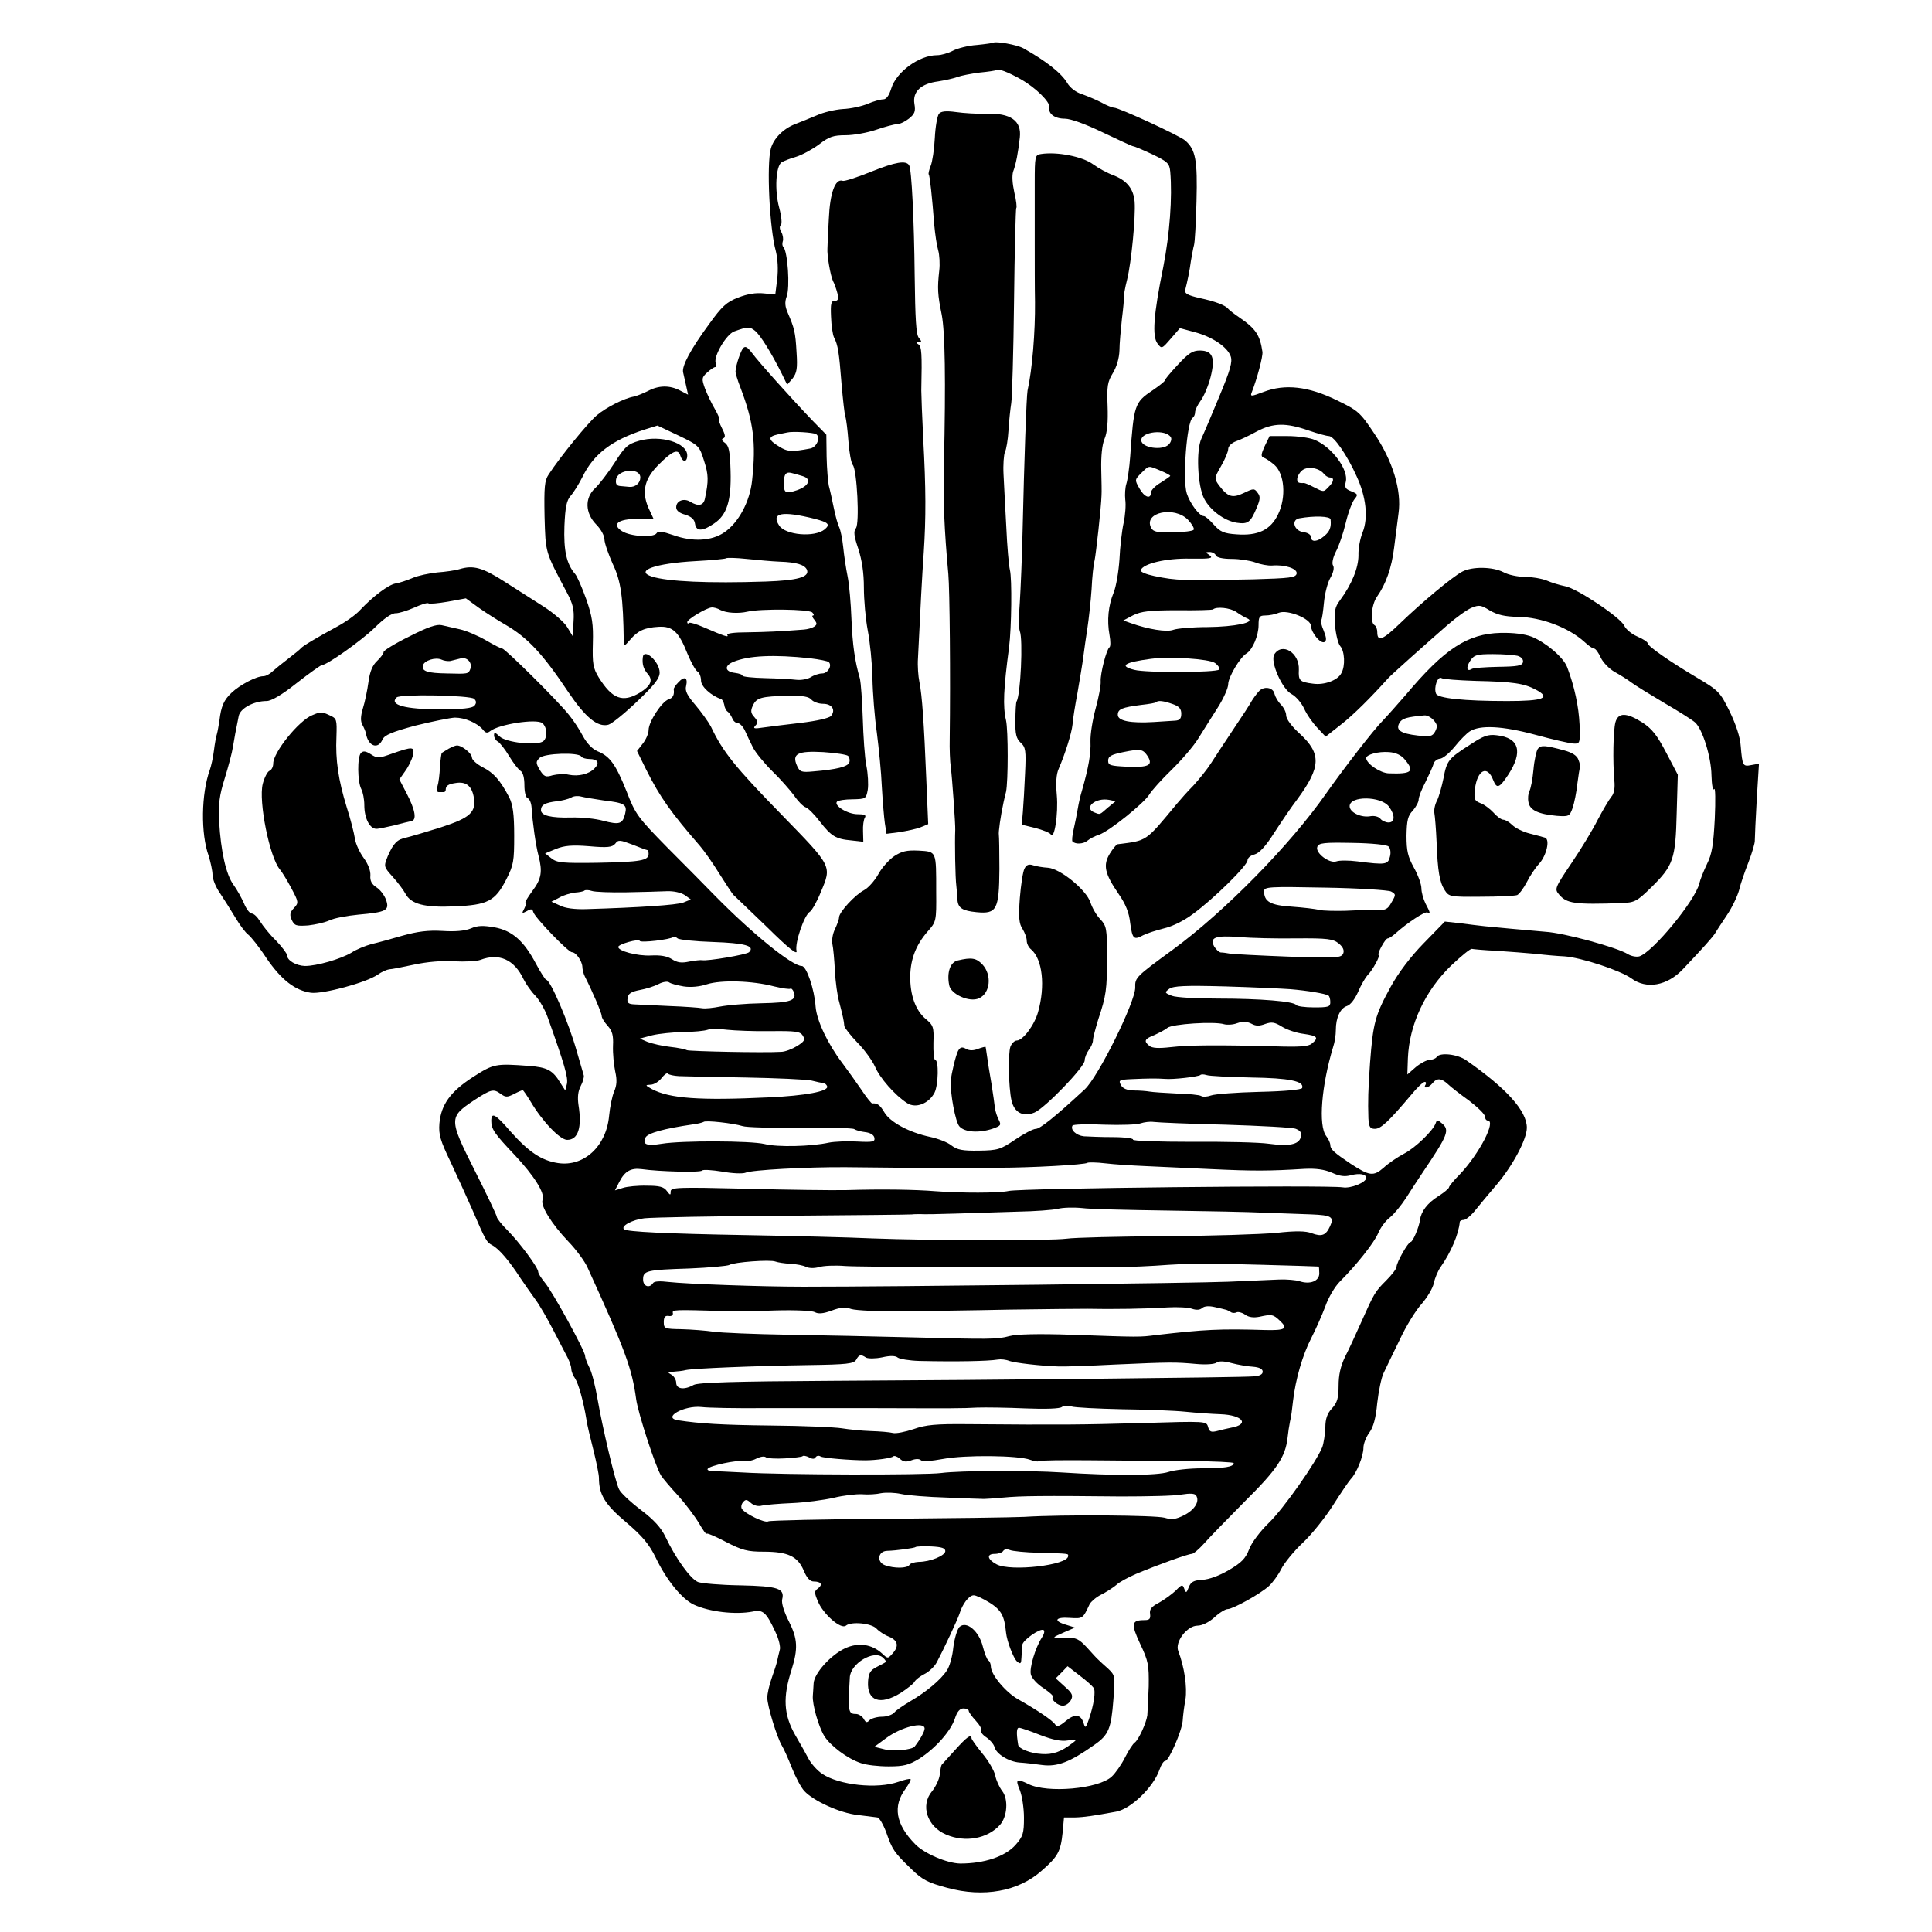
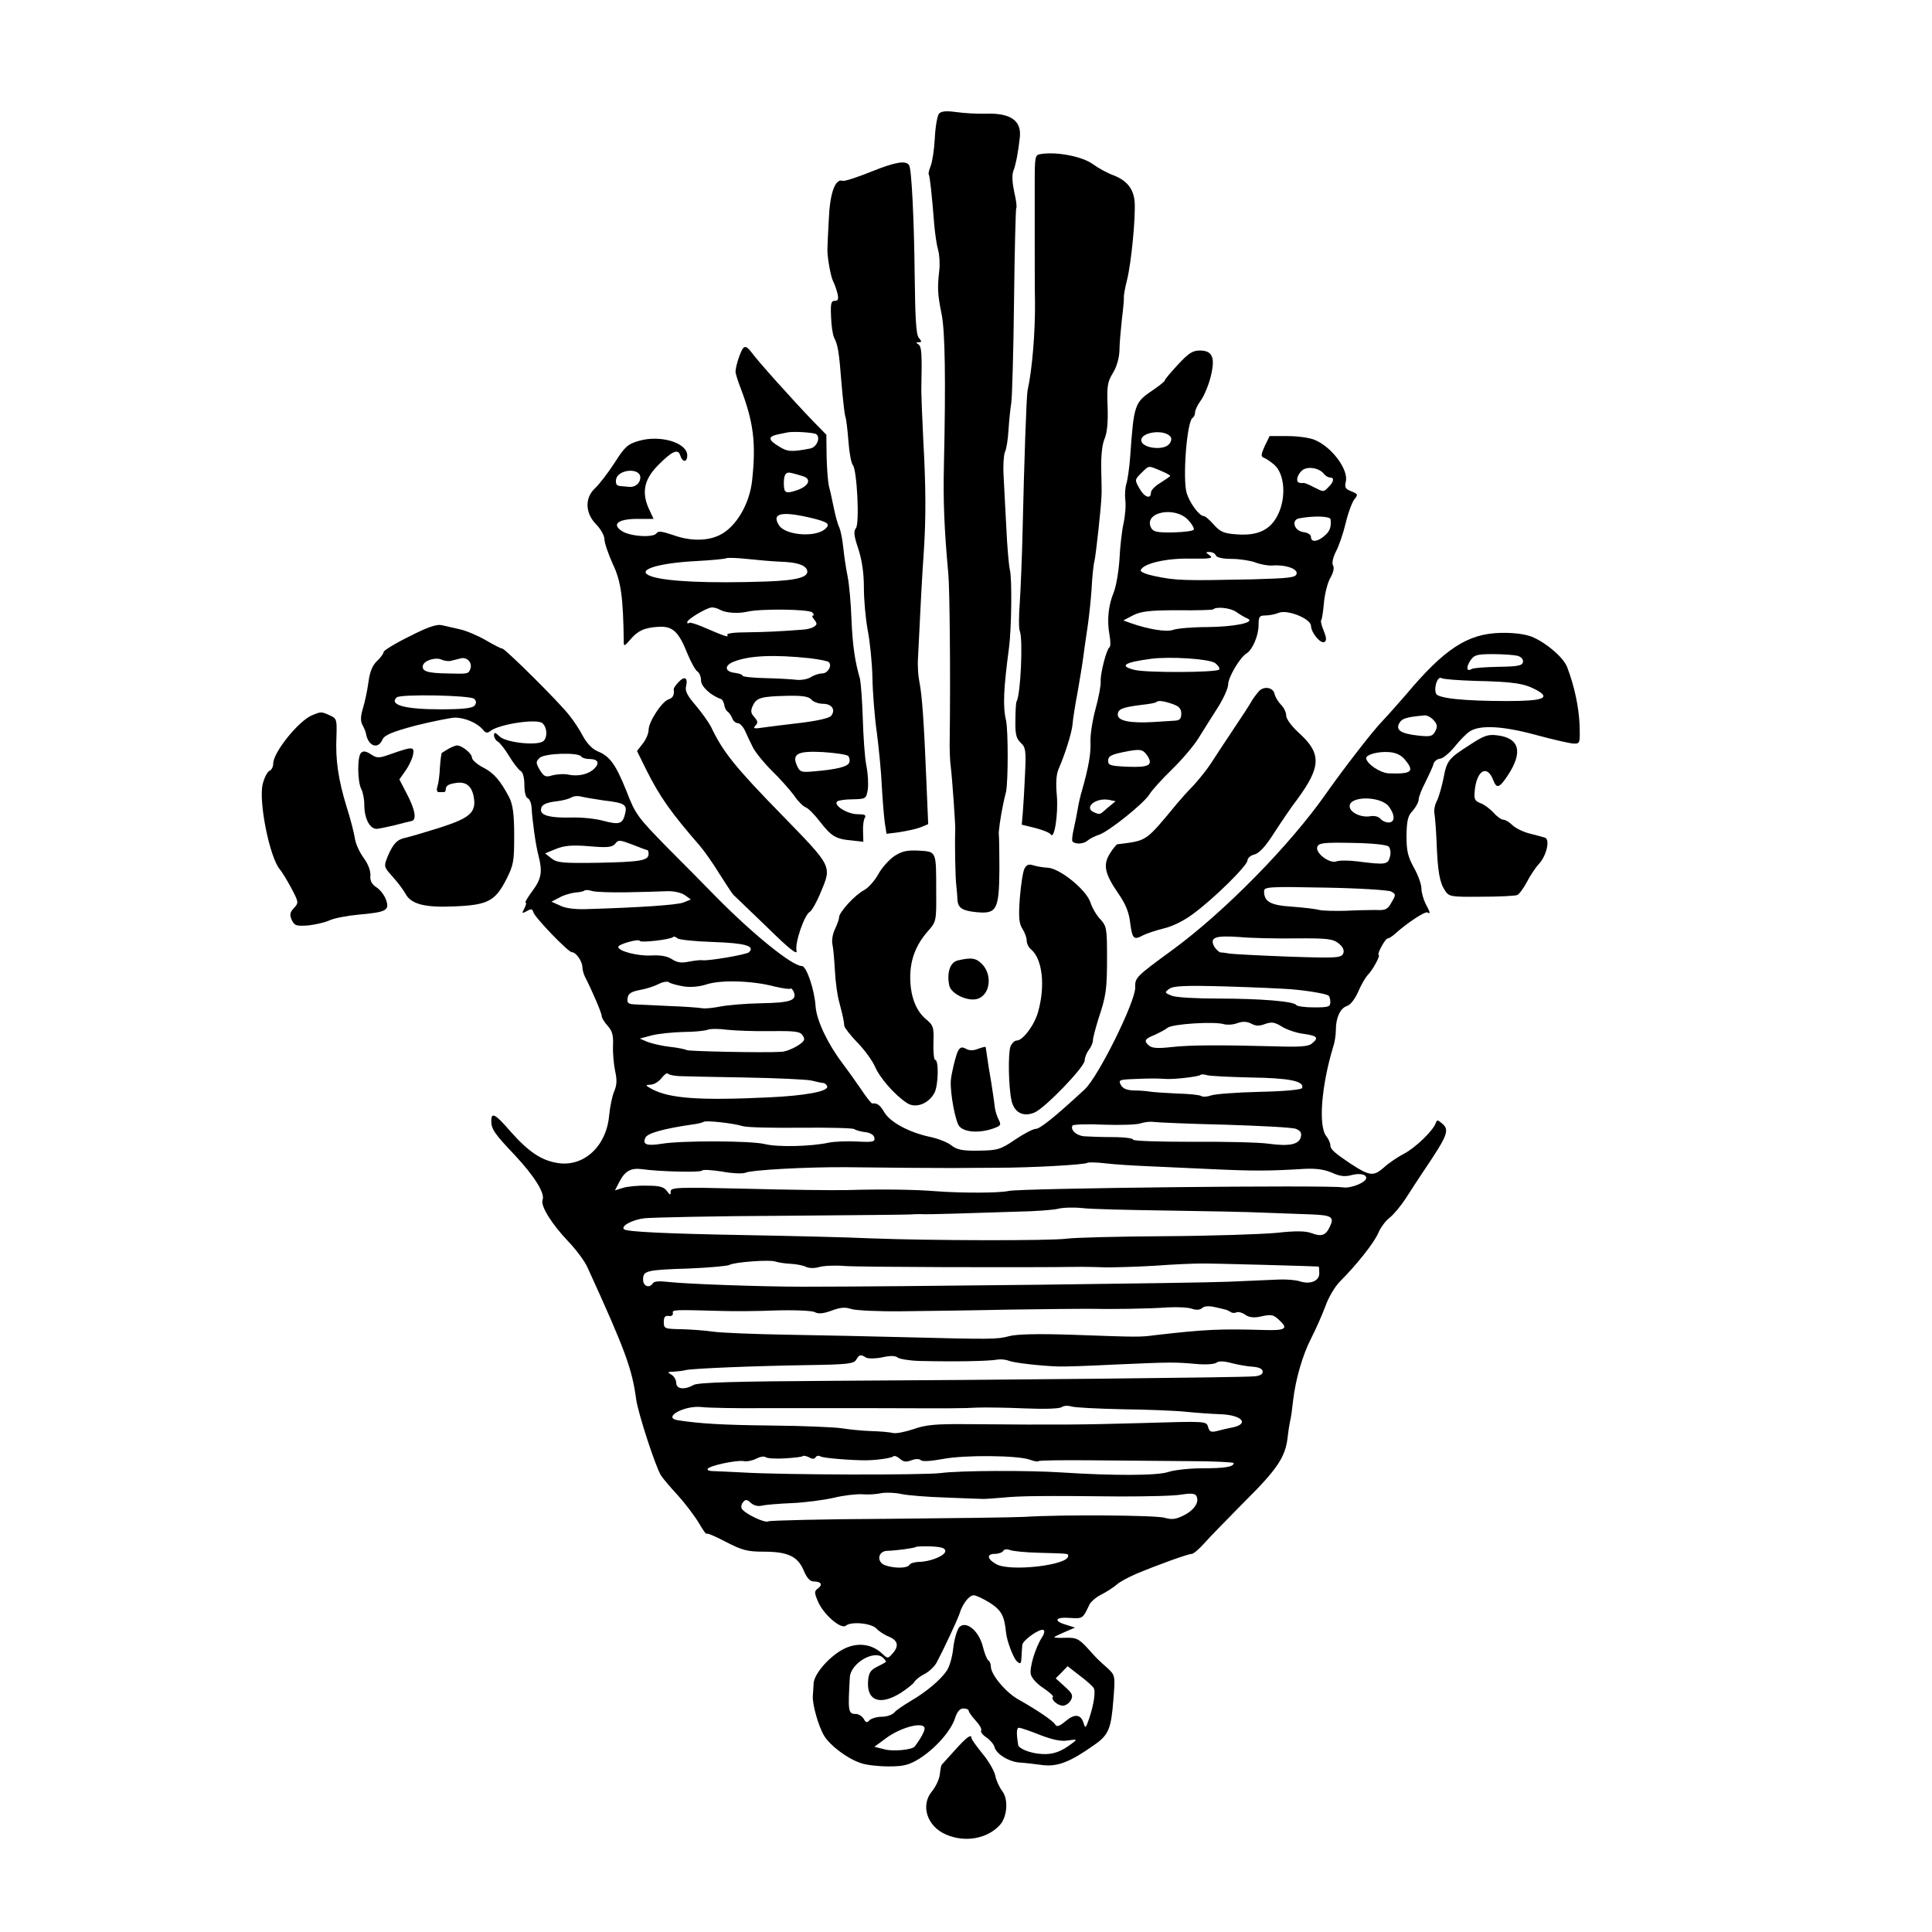
<svg xmlns="http://www.w3.org/2000/svg" version="1.0" width="700pt" height="700pt" viewBox="0 0 700 700" preserveAspectRatio="xMidYMid meet">
  <g transform="translate(0,700) scale(0.1,-0.1)" fill="#000000" stroke="none">
-     <path d="M3598 6845 c-2 -1 -28 -5 -59 -8 -31 -2 -70 -12 -87 -21 -17 -9 -43 -16 -57 -16 -65 0 -148 -61 -166 -121 -8 -26 -18 -39 -29 -39 -10 0 -35 -7 -56 -16 -21 -9 -62 -18 -90 -19 -29 -2 -71 -12 -95 -23 -24 -10 -60 -25 -79 -32 -43 -17 -77 -52 -87 -88 -16 -57 -5 -290 18 -372 7 -29 9 -66 5 -101 l-7 -56 -42 4 c-28 3 -59 -2 -92 -15 -42 -16 -59 -31 -107 -98 -66 -90 -98 -150 -93 -173 2 -9 7 -31 11 -49 l7 -32 -29 15 c-38 20 -78 19 -117 -2 -18 -9 -41 -18 -51 -20 -34 -6 -100 -39 -134 -68 -31 -26 -134 -152 -174 -214 -15 -22 -17 -45 -15 -152 4 -134 1 -125 81 -276 22 -41 27 -62 24 -105 l-3 -53 -20 33 c-11 18 -49 51 -85 74 -36 23 -99 63 -141 90 -81 52 -114 61 -164 46 -16 -5 -53 -10 -81 -12 -28 -3 -68 -11 -89 -20 -21 -9 -48 -18 -62 -20 -26 -5 -81 -46 -128 -96 -16 -18 -55 -45 -85 -61 -72 -39 -124 -70 -130 -78 -3 -4 -23 -20 -45 -37 -21 -16 -47 -37 -57 -46 -10 -10 -25 -18 -34 -18 -25 0 -84 -31 -114 -59 -29 -27 -39 -50 -45 -102 -3 -17 -6 -38 -9 -48 -3 -9 -8 -36 -11 -61 -3 -25 -10 -56 -15 -70 -31 -86 -33 -231 -4 -311 7 -23 14 -54 14 -69 0 -15 12 -45 27 -66 14 -21 39 -61 56 -89 16 -27 37 -55 47 -62 9 -7 39 -44 65 -84 54 -79 104 -118 162 -126 44 -5 201 37 242 66 14 10 33 18 41 19 8 0 49 8 90 17 47 10 101 15 145 12 39 -2 81 0 95 5 68 26 123 2 157 -70 9 -18 28 -45 43 -60 14 -15 34 -49 44 -77 61 -171 75 -219 70 -242 l-6 -24 -18 28 c-27 45 -47 56 -113 61 -122 9 -128 8 -203 -40 -82 -53 -116 -100 -122 -169 -3 -40 3 -61 41 -140 24 -52 59 -128 77 -169 50 -116 53 -121 74 -132 24 -13 61 -56 101 -118 17 -25 42 -61 56 -80 14 -19 43 -69 64 -110 21 -41 45 -86 52 -100 7 -14 13 -32 13 -40 0 -9 6 -24 14 -35 12 -19 30 -82 41 -150 2 -16 14 -66 25 -109 11 -44 20 -89 20 -100 0 -61 21 -96 98 -161 60 -51 84 -80 108 -129 38 -80 95 -150 138 -170 56 -26 150 -37 213 -25 37 8 49 -2 82 -73 13 -27 20 -56 16 -67 -3 -11 -7 -28 -9 -38 -2 -10 -11 -38 -20 -63 -9 -25 -16 -57 -16 -71 0 -30 35 -144 53 -174 7 -11 23 -47 36 -80 13 -33 33 -71 45 -84 33 -36 129 -80 193 -87 32 -4 64 -8 72 -9 7 -1 21 -25 32 -54 22 -63 28 -72 90 -132 41 -40 60 -50 131 -69 132 -36 258 -13 342 62 59 51 69 70 76 138 l5 55 40 0 c35 1 67 6 149 21 54 10 135 89 157 152 6 18 15 32 21 32 13 0 60 108 63 145 1 17 5 51 10 77 7 45 -4 119 -26 176 -13 33 32 92 70 92 16 0 41 12 61 30 18 17 40 30 48 30 19 0 120 56 150 84 13 12 33 39 44 61 11 22 46 65 78 95 32 30 81 91 109 135 28 44 57 87 65 96 21 21 46 83 46 114 0 14 10 39 21 54 15 20 24 53 29 108 5 43 15 92 23 108 8 17 34 71 58 120 23 50 59 108 80 131 20 23 40 56 44 75 4 19 15 45 25 59 37 53 65 118 69 163 1 4 7 7 14 7 8 0 27 16 43 36 16 20 50 61 75 90 59 69 111 166 111 208 0 61 -74 143 -219 244 -32 23 -97 30 -108 12 -3 -5 -15 -10 -25 -10 -10 0 -33 -12 -50 -26 l-31 -27 2 59 c5 121 62 244 156 335 37 35 71 63 76 61 4 -1 45 -5 90 -7 45 -3 109 -8 142 -11 33 -4 79 -8 103 -9 60 -4 203 -51 243 -80 54 -40 129 -27 186 33 73 77 109 117 118 132 5 9 25 39 43 66 18 27 37 67 43 89 5 22 21 68 34 101 13 34 24 70 23 80 0 11 3 77 7 148 l8 129 -28 -5 c-30 -6 -32 -3 -38 68 -2 33 -17 78 -40 126 -35 71 -40 76 -119 123 -98 58 -178 114 -178 124 0 5 -17 16 -38 25 -21 9 -42 27 -47 39 -14 30 -171 135 -214 143 -20 4 -50 13 -68 21 -18 7 -53 13 -78 13 -25 0 -60 7 -78 17 -39 20 -113 21 -149 2 -36 -19 -145 -110 -225 -187 -63 -61 -83 -69 -83 -32 0 10 -4 22 -10 25 -17 10 -11 75 9 103 33 47 53 105 62 177 5 39 12 95 16 125 12 83 -21 191 -89 291 -50 75 -58 82 -135 119 -102 50 -187 60 -265 30 -45 -17 -49 -17 -43 -2 20 51 41 131 39 147 -9 61 -24 84 -84 125 -19 13 -37 27 -40 31 -10 13 -47 27 -103 39 -44 10 -56 17 -53 29 8 31 16 69 21 107 4 21 8 46 11 56 3 9 7 80 9 158 4 150 -3 188 -41 221 -21 18 -240 119 -258 119 -6 0 -27 8 -46 19 -19 10 -51 23 -70 30 -21 6 -43 23 -53 40 -21 36 -77 80 -159 126 -23 13 -102 27 -110 20z m102 -133 c53 -30 105 -82 102 -100 -5 -24 19 -42 56 -42 21 0 74 -19 138 -50 57 -27 106 -50 110 -50 4 0 35 -13 69 -29 56 -27 62 -33 65 -63 8 -93 -2 -226 -25 -344 -36 -176 -41 -253 -21 -279 15 -20 16 -19 48 18 l33 38 52 -14 c65 -17 120 -54 132 -88 7 -20 -1 -49 -41 -145 -27 -65 -56 -134 -65 -153 -20 -43 -14 -172 10 -218 22 -42 73 -80 118 -87 41 -6 50 1 73 56 12 29 13 39 3 52 -12 17 -15 17 -50 0 -42 -20 -58 -15 -90 27 -18 25 -18 26 7 70 14 24 26 52 26 62 0 10 12 22 28 28 15 5 49 21 76 36 59 31 105 32 188 3 32 -11 65 -20 73 -20 18 0 66 -69 100 -145 35 -75 43 -151 22 -204 -9 -22 -16 -59 -15 -83 0 -45 -24 -105 -67 -163 -19 -25 -21 -40 -18 -90 3 -33 11 -67 19 -76 16 -18 19 -72 4 -98 -13 -26 -62 -44 -103 -38 -48 6 -53 11 -51 50 3 62 -61 101 -89 56 -16 -25 28 -126 63 -144 15 -8 35 -31 45 -52 9 -21 31 -52 48 -70 l30 -32 56 44 c45 35 108 98 170 167 7 9 136 124 215 193 32 28 71 56 88 63 27 11 34 10 66 -10 28 -16 54 -22 102 -23 84 -1 184 -39 241 -91 14 -13 29 -24 35 -24 5 0 16 -15 24 -33 8 -17 31 -41 51 -52 20 -11 47 -28 60 -38 13 -10 67 -43 119 -74 52 -30 102 -62 111 -70 27 -23 59 -125 60 -192 1 -36 5 -57 10 -50 4 7 5 -41 2 -107 -5 -95 -10 -128 -28 -164 -12 -25 -25 -57 -28 -71 -15 -62 -168 -248 -217 -264 -10 -3 -29 0 -42 8 -38 24 -231 77 -299 81 -35 3 -91 8 -124 11 -33 3 -76 7 -95 9 -19 2 -60 7 -90 11 l-55 6 -76 -78 c-48 -49 -92 -107 -120 -158 -57 -104 -64 -131 -75 -275 -7 -99 -8 -139 -6 -202 2 -32 6 -38 24 -38 21 0 50 27 130 122 22 27 44 48 50 48 5 0 6 -4 3 -10 -10 -16 11 -12 25 5 16 20 32 19 56 -3 10 -10 45 -37 77 -60 31 -24 57 -49 57 -57 0 -8 5 -15 10 -15 32 0 -30 -120 -100 -194 -22 -22 -40 -44 -40 -48 0 -4 -18 -19 -40 -33 -38 -24 -61 -54 -65 -85 -3 -25 -26 -80 -34 -80 -9 0 -51 -74 -51 -90 0 -7 -17 -29 -38 -50 -40 -40 -43 -45 -92 -155 -17 -38 -42 -93 -56 -120 -17 -35 -24 -67 -24 -106 0 -45 -5 -61 -24 -82 -17 -18 -24 -38 -24 -69 -1 -25 -6 -57 -11 -71 -21 -53 -140 -223 -194 -275 -31 -30 -62 -71 -71 -95 -13 -34 -28 -49 -74 -76 -34 -20 -72 -34 -96 -35 -31 -2 -41 -7 -49 -27 -8 -21 -10 -22 -16 -6 -6 17 -9 17 -31 -6 -14 -13 -41 -33 -61 -44 -27 -14 -35 -24 -32 -41 2 -17 -2 -22 -20 -22 -48 0 -50 -13 -16 -86 30 -63 32 -77 31 -154 -2 -47 -4 -94 -5 -105 -4 -29 -33 -91 -46 -99 -6 -4 -22 -28 -35 -54 -13 -26 -35 -57 -48 -69 -48 -45 -234 -61 -302 -27 -43 21 -48 18 -31 -22 8 -20 15 -65 15 -100 0 -56 -3 -67 -30 -98 -38 -43 -114 -68 -201 -68 -48 1 -130 36 -163 70 -71 72 -82 138 -35 201 12 17 21 33 18 35 -2 2 -22 -2 -44 -10 -77 -27 -215 -12 -276 29 -18 12 -39 36 -48 52 -9 17 -31 57 -50 89 -42 74 -45 137 -13 236 24 77 22 112 -9 174 -19 37 -28 68 -25 81 10 40 -15 48 -152 51 -70 1 -139 7 -153 12 -27 11 -80 84 -118 164 -16 33 -41 61 -90 98 -38 29 -73 62 -78 74 -15 31 -61 228 -78 327 -8 47 -21 99 -30 115 -8 16 -15 34 -15 41 0 18 -118 233 -146 266 -13 16 -24 33 -24 39 0 15 -68 107 -112 151 -21 21 -38 43 -38 48 0 5 -36 81 -80 168 -94 187 -94 193 -3 254 63 41 71 43 98 23 17 -12 23 -12 47 0 15 8 29 14 32 14 2 0 15 -19 29 -42 42 -71 106 -138 132 -138 40 0 54 45 41 126 -4 28 -2 50 8 69 8 15 13 33 11 39 -2 6 -13 45 -25 86 -29 104 -96 260 -111 260 -3 0 -20 26 -37 58 -44 83 -86 120 -150 132 -41 7 -61 7 -86 -4 -22 -9 -57 -12 -103 -9 -52 3 -90 -2 -144 -17 -41 -12 -92 -26 -114 -31 -22 -6 -54 -19 -72 -31 -39 -23 -125 -48 -168 -48 -32 1 -65 20 -65 39 0 6 -18 30 -40 53 -23 22 -48 54 -58 70 -9 15 -22 28 -30 28 -7 0 -20 17 -28 37 -9 20 -26 51 -38 67 -27 37 -46 122 -52 230 -3 64 1 94 20 155 13 42 27 94 30 115 6 37 9 52 21 112 6 28 55 54 101 54 17 0 55 22 109 65 46 36 87 65 91 65 18 0 141 87 191 135 34 34 63 54 77 53 11 0 41 9 66 20 24 11 48 19 52 16 4 -3 36 0 71 6 l65 12 48 -35 c27 -19 70 -46 96 -61 79 -46 134 -104 228 -245 61 -90 105 -127 144 -117 12 3 59 41 104 84 63 60 82 84 82 105 0 40 -58 91 -61 55 -3 -25 3 -43 18 -60 20 -23 11 -43 -29 -68 -62 -37 -100 -23 -149 56 -20 33 -23 49 -21 123 2 69 -2 97 -24 160 -15 42 -33 83 -40 91 -32 37 -42 86 -39 174 3 70 8 93 23 110 10 11 30 43 43 69 40 82 106 132 223 170 l48 15 76 -36 c75 -36 76 -38 93 -92 16 -50 17 -71 3 -137 -5 -25 -24 -29 -53 -11 -23 14 -51 4 -51 -20 0 -12 11 -21 33 -27 22 -7 33 -17 35 -32 4 -29 27 -29 69 0 47 31 63 83 60 190 -2 72 -6 91 -20 102 -12 8 -14 14 -6 17 8 3 7 13 -5 36 -9 18 -14 32 -10 32 3 0 -4 17 -16 38 -12 20 -28 54 -36 75 -12 34 -12 39 8 57 12 11 25 20 30 20 4 0 5 7 1 15 -8 24 38 103 67 114 50 18 56 18 76 2 19 -16 57 -76 97 -156 l19 -39 20 23 c15 20 18 36 14 95 -4 73 -8 87 -32 143 -10 23 -11 38 -4 58 13 33 4 164 -12 181 -4 3 -4 12 -2 19 3 7 1 23 -5 34 -7 11 -7 22 -2 25 5 4 3 31 -6 64 -17 63 -12 150 9 164 7 4 31 14 53 20 22 7 59 27 83 45 36 28 52 33 96 33 29 0 79 9 111 20 32 11 66 20 75 20 10 0 29 9 43 20 21 17 25 26 20 54 -7 44 24 73 86 81 25 4 57 11 70 16 13 5 49 12 80 16 31 3 58 7 60 9 7 7 43 -7 91 -34z" />
    <path d="M3402 6588 c-6 -8 -13 -47 -15 -88 -2 -41 -9 -87 -15 -101 -6 -15 -9 -29 -7 -31 4 -4 12 -80 20 -183 3 -33 9 -74 14 -91 5 -17 7 -51 4 -75 -7 -63 -6 -86 9 -159 12 -63 15 -233 8 -545 -3 -130 1 -231 16 -395 5 -56 8 -370 5 -595 -1 -38 1 -86 4 -105 5 -40 17 -209 16 -227 -2 -43 0 -174 4 -203 2 -19 4 -42 4 -50 2 -30 18 -40 69 -45 73 -7 82 8 83 156 0 63 -1 119 -2 124 -2 9 6 67 17 118 2 9 6 27 9 38 8 38 8 223 0 259 -12 51 -9 114 11 265 9 70 11 249 3 280 -4 17 -10 86 -13 155 -4 69 -8 154 -10 190 -2 36 1 73 5 82 5 9 11 45 13 80 2 35 7 79 10 98 3 19 8 185 10 368 2 183 6 335 8 338 3 2 0 28 -7 57 -7 32 -9 61 -4 76 10 26 18 69 24 123 7 61 -34 89 -122 86 -32 -1 -81 2 -109 6 -37 5 -54 3 -62 -6z" />
    <path d="M3772 6442 c-22 -3 -23 -7 -23 -105 0 -56 0 -156 0 -222 0 -66 0 -160 1 -210 1 -107 -10 -245 -27 -320 -4 -22 -12 -247 -18 -510 -2 -93 -7 -209 -10 -257 -4 -48 -4 -95 0 -105 12 -29 3 -232 -12 -255 -2 -4 -4 -35 -4 -69 -1 -48 3 -65 19 -80 18 -16 20 -28 16 -111 -2 -51 -6 -114 -8 -140 l-4 -46 49 -12 c27 -7 52 -17 56 -23 13 -22 28 75 22 142 -4 45 -2 76 7 96 23 53 47 129 50 160 1 17 9 68 18 115 8 47 18 105 21 130 3 25 10 72 15 105 5 33 12 96 15 140 2 44 7 91 11 105 5 24 24 194 25 235 1 11 0 54 -1 95 -1 47 3 89 12 110 10 24 13 62 11 119 -3 72 0 88 19 119 14 23 23 54 24 82 0 25 5 77 9 115 5 39 8 74 7 78 -1 4 4 34 12 65 15 61 31 225 27 281 -4 47 -28 77 -77 96 -22 8 -55 26 -74 40 -38 28 -130 46 -188 37z" />
    <path d="M3159 6379 c-52 -21 -100 -37 -106 -34 -27 9 -46 -45 -50 -138 -3 -51 -5 -99 -5 -107 -2 -25 11 -99 20 -118 5 -9 12 -29 16 -44 5 -22 3 -28 -10 -28 -13 0 -15 -11 -13 -57 1 -32 6 -66 11 -76 14 -27 18 -52 27 -167 5 -58 11 -112 14 -120 3 -8 8 -48 11 -89 3 -41 10 -79 16 -86 15 -18 25 -212 11 -229 -9 -11 -7 -28 9 -75 13 -41 20 -86 20 -140 0 -43 6 -113 14 -155 8 -41 16 -119 17 -173 1 -54 8 -143 16 -198 7 -55 16 -143 18 -195 3 -52 8 -112 11 -133 l6 -38 47 6 c25 4 59 11 75 17 l29 12 -7 165 c-8 197 -15 303 -25 351 -4 19 -7 58 -5 85 9 186 15 302 21 385 8 123 8 230 -2 410 -4 80 -7 159 -7 175 3 137 1 159 -10 167 -10 6 -10 8 1 8 11 0 11 3 0 16 -10 12 -13 69 -15 227 -2 198 -11 384 -20 398 -11 19 -50 12 -135 -22z" />
    <path d="M2692 5738 c-9 -12 -25 -58 -27 -83 -1 -5 7 -32 18 -60 47 -124 57 -198 42 -336 -8 -76 -49 -153 -101 -188 -45 -31 -114 -35 -184 -10 -41 14 -56 16 -61 7 -11 -17 -96 -12 -126 8 -38 25 -13 44 57 44 l58 0 -13 28 c-32 64 -23 113 28 165 52 53 74 63 82 36 8 -25 25 -25 25 1 0 46 -97 75 -174 53 -42 -12 -52 -21 -90 -81 -24 -37 -56 -78 -70 -91 -38 -35 -36 -90 4 -131 17 -17 30 -41 30 -54 0 -13 14 -53 30 -89 30 -62 38 -121 40 -282 0 -18 2 -17 23 7 28 33 52 44 103 47 51 3 73 -17 105 -98 13 -31 29 -60 36 -64 7 -4 13 -19 13 -33 0 -21 35 -54 73 -67 4 -1 9 -11 11 -20 1 -10 7 -22 12 -25 6 -4 13 -15 17 -24 3 -10 13 -18 20 -18 7 0 19 -12 26 -27 7 -16 20 -43 29 -61 9 -18 40 -56 69 -85 30 -29 65 -69 80 -89 14 -21 33 -40 42 -43 9 -3 32 -26 51 -51 42 -54 58 -64 115 -69 l43 -5 -1 38 c-1 20 2 43 7 50 5 9 -2 12 -27 12 -36 0 -88 32 -74 46 4 4 29 8 56 8 48 1 49 2 55 34 3 19 1 58 -5 88 -6 30 -11 107 -13 172 -2 64 -7 128 -10 142 -19 65 -27 123 -31 217 -2 56 -8 126 -14 155 -6 29 -13 77 -16 107 -3 30 -10 61 -14 70 -5 9 -14 41 -20 71 -6 30 -14 66 -18 80 -3 14 -7 61 -8 105 l-1 80 -50 51 c-72 75 -196 213 -220 246 -17 22 -24 25 -32 16z m265 -311 c17 -11 3 -47 -21 -52 -68 -13 -83 -12 -113 7 -40 24 -42 36 -5 44 15 3 30 6 34 7 20 5 96 0 105 -6z m-637 -157 c0 -20 -18 -36 -40 -34 -8 1 -23 2 -33 3 -13 1 -17 8 -15 23 5 38 88 45 88 8z m588 5 c34 -10 23 -36 -20 -51 -42 -14 -48 -11 -48 26 0 32 8 42 29 36 9 -2 26 -7 39 -11z m45 -155 c49 -13 56 -20 35 -38 -37 -30 -142 -21 -165 14 -30 46 10 54 130 24z m-128 -155 c61 -2 91 -11 99 -30 9 -26 -35 -38 -149 -42 -210 -7 -356 0 -413 18 -64 21 12 48 158 56 58 3 107 8 110 10 3 3 37 2 75 -2 39 -4 93 -9 120 -10z m-215 -175 c21 -11 65 -14 99 -6 48 11 222 9 234 -3 6 -6 7 -11 3 -11 -5 0 -3 -7 5 -16 10 -13 10 -17 -2 -25 -8 -5 -24 -9 -36 -10 -90 -7 -138 -9 -206 -10 -47 0 -75 -4 -72 -9 7 -11 -8 -6 -87 28 -25 11 -49 18 -52 15 -3 -4 -6 -2 -6 3 0 10 68 51 88 53 7 1 22 -3 32 -9z m325 -175 c33 -4 64 -10 68 -14 13 -13 -4 -41 -24 -41 -11 0 -30 -6 -42 -14 -12 -7 -35 -11 -52 -9 -16 2 -67 5 -112 6 -46 1 -83 5 -83 9 0 4 -12 8 -27 10 -37 4 -40 26 -6 40 56 23 147 27 278 13z m5 -150 c7 -8 26 -15 42 -15 32 0 47 -22 29 -44 -7 -8 -51 -18 -109 -25 -53 -6 -115 -14 -137 -17 -32 -5 -38 -4 -28 7 10 10 9 16 -4 31 -13 14 -14 23 -5 42 13 28 30 33 128 35 53 1 75 -3 84 -14z m133 -204 c5 -5 7 -16 4 -24 -6 -15 -45 -25 -130 -32 -43 -4 -49 -2 -59 20 -20 44 2 55 95 50 44 -3 85 -9 90 -14z" />
    <path d="M4268 5679 c-27 -29 -48 -54 -48 -58 0 -3 -20 -19 -45 -36 -64 -43 -67 -52 -80 -238 -3 -43 -10 -88 -14 -100 -4 -12 -6 -38 -4 -57 3 -19 0 -57 -6 -85 -6 -27 -13 -87 -15 -132 -3 -44 -12 -98 -21 -120 -19 -46 -25 -100 -15 -154 4 -22 4 -41 0 -44 -11 -7 -34 -97 -32 -124 1 -14 -7 -57 -18 -97 -11 -40 -20 -94 -19 -121 2 -43 -7 -94 -31 -178 -5 -16 -12 -46 -15 -65 -3 -19 -10 -53 -15 -75 -5 -22 -7 -42 -4 -44 11 -11 40 -9 54 3 8 7 27 17 43 22 35 12 160 112 181 145 8 14 45 55 81 90 36 35 80 86 97 114 17 27 48 77 70 111 21 33 38 71 38 85 0 25 43 98 67 112 21 13 43 64 43 102 0 30 3 35 24 35 14 0 36 4 50 10 32 12 116 -22 116 -48 1 -25 35 -66 49 -58 8 5 7 16 -3 41 -8 18 -12 36 -9 38 3 3 7 32 10 64 3 32 13 72 23 89 11 19 15 37 10 45 -5 7 -1 28 10 50 11 20 27 67 36 105 9 38 24 77 32 86 13 16 12 18 -12 28 -21 8 -25 14 -20 34 11 44 -50 126 -112 152 -18 8 -63 14 -99 14 l-65 0 -18 -37 c-13 -29 -14 -37 -4 -41 7 -2 25 -14 39 -26 37 -32 44 -117 14 -179 -27 -57 -73 -79 -151 -73 -45 3 -59 9 -82 35 -15 17 -31 31 -36 31 -16 0 -50 45 -62 82 -16 50 0 261 21 274 5 3 9 12 9 20 0 8 9 27 20 42 12 16 28 54 36 85 18 71 8 97 -39 97 -26 0 -41 -10 -79 -51z m-26 -263 c4 -6 1 -18 -7 -26 -22 -24 -100 -13 -100 15 0 31 88 41 107 11z m-38 -121 c20 -8 36 -17 36 -19 0 -2 -16 -13 -35 -25 -19 -11 -35 -27 -35 -36 0 -25 -24 -17 -42 16 -17 30 -17 31 7 55 29 28 24 28 69 9z m592 -11 c6 -8 16 -14 23 -14 16 0 14 -16 -5 -34 -19 -20 -18 -19 -54 -1 -17 9 -32 15 -35 15 -21 -1 -25 2 -25 14 0 8 7 22 16 30 18 18 62 12 80 -10z m-491 -168 c14 -15 23 -31 20 -35 -2 -5 -36 -9 -74 -10 -58 -1 -72 2 -80 16 -30 57 85 81 134 29z m516 2 c3 -28 -3 -44 -23 -60 -25 -22 -48 -23 -48 -4 0 9 -12 16 -27 18 -34 4 -46 44 -16 50 55 10 113 8 114 -4z m-416 -130 c3 -8 25 -13 58 -13 28 0 67 -6 86 -13 18 -7 45 -12 60 -11 46 4 92 -11 89 -29 -3 -15 -24 -17 -158 -21 -252 -5 -277 -5 -358 12 -29 6 -51 15 -49 21 8 24 92 44 180 42 72 -1 84 1 70 12 -16 11 -16 12 0 12 10 0 20 -6 22 -12z m74 -205 c14 -10 33 -21 41 -24 31 -14 -46 -30 -145 -31 -55 0 -111 -5 -124 -10 -24 -9 -91 2 -153 24 l-28 10 36 19 c29 14 59 18 161 18 68 -1 126 1 128 3 12 11 62 6 84 -9z m-77 -185 c12 -9 19 -20 15 -24 -11 -11 -266 -12 -307 -1 -56 14 -38 27 60 40 69 9 209 0 232 -15z m-153 -149 c23 -8 31 -17 31 -35 0 -18 -6 -24 -22 -25 -13 -1 -48 -3 -78 -5 -84 -5 -130 4 -130 26 0 21 15 27 85 36 27 3 52 7 54 10 7 7 26 5 60 -7z m-90 -190 c19 -32 2 -40 -75 -37 -61 3 -69 5 -69 22 0 16 11 22 55 31 64 13 71 11 89 -16z m-145 -185 c-31 -27 -27 -26 -48 -18 -42 16 2 55 52 46 l24 -5 -28 -23z" />
    <path d="M1483 4694 c-51 -25 -93 -51 -93 -56 0 -6 -11 -21 -24 -33 -16 -15 -26 -38 -31 -76 -4 -30 -13 -73 -20 -95 -9 -30 -9 -47 -2 -60 6 -11 12 -25 13 -32 8 -46 44 -59 60 -21 8 16 34 27 119 50 61 15 125 28 143 29 36 0 81 -19 102 -44 9 -12 16 -13 26 -5 31 25 168 46 189 29 19 -16 19 -57 1 -67 -27 -15 -132 -3 -155 18 -17 16 -21 17 -21 5 0 -8 6 -19 14 -23 7 -4 26 -28 41 -53 15 -25 34 -49 41 -53 9 -5 14 -26 14 -52 0 -25 5 -45 12 -47 7 -3 13 -18 14 -34 3 -50 15 -137 25 -174 15 -58 11 -84 -22 -128 -17 -23 -28 -42 -25 -42 4 0 2 -9 -4 -21 -10 -19 -10 -20 9 -10 15 9 20 8 23 -3 4 -19 127 -146 140 -146 15 0 37 -32 38 -53 0 -9 4 -25 9 -35 27 -53 61 -132 61 -143 0 -7 10 -23 22 -36 16 -18 21 -34 19 -72 -1 -28 3 -69 8 -93 7 -31 6 -50 -4 -73 -7 -16 -15 -56 -18 -87 -10 -111 -91 -186 -185 -172 -60 9 -106 40 -172 114 -55 64 -70 72 -70 39 0 -30 11 -46 85 -124 71 -76 110 -138 101 -162 -9 -21 33 -88 93 -151 28 -29 60 -72 70 -95 137 -300 161 -366 176 -477 7 -51 70 -244 90 -276 7 -11 35 -44 62 -73 26 -29 60 -74 75 -99 15 -26 28 -44 28 -39 0 4 31 -9 69 -29 60 -31 79 -36 138 -36 88 0 123 -17 145 -68 11 -27 23 -40 36 -40 27 0 34 -11 16 -25 -14 -10 -14 -15 -1 -46 19 -47 84 -104 102 -89 19 16 93 9 111 -11 8 -9 29 -23 45 -29 33 -14 37 -35 12 -62 -16 -18 -17 -18 -37 1 -37 34 -86 41 -134 19 -53 -25 -111 -90 -114 -126 -1 -15 -2 -36 -3 -47 -2 -30 20 -109 41 -144 21 -35 84 -83 133 -99 19 -7 64 -12 101 -12 55 0 73 5 111 28 58 37 114 100 129 146 8 25 18 36 31 36 10 0 19 -4 19 -9 0 -4 11 -20 25 -35 14 -15 23 -31 20 -36 -3 -5 5 -16 19 -25 13 -9 26 -24 29 -34 6 -26 52 -54 91 -57 17 -1 54 -5 82 -9 55 -7 100 10 189 73 52 36 61 59 69 164 7 86 6 88 -19 112 -15 13 -31 28 -36 33 -5 4 -23 24 -41 44 -29 31 -39 36 -75 35 -24 -1 -43 0 -43 2 0 2 17 10 38 19 l37 16 -32 10 c-48 14 -40 29 13 25 48 -3 47 -3 72 50 5 9 23 25 41 34 18 9 43 25 55 35 11 11 44 28 71 40 81 34 190 73 203 73 6 0 26 17 44 37 18 21 85 89 148 153 117 116 147 161 155 230 2 19 6 46 9 60 4 14 8 47 11 75 9 77 34 165 66 227 16 31 39 83 51 115 11 32 35 72 52 89 63 63 124 141 139 175 8 20 27 46 43 58 15 12 41 44 58 70 17 27 44 68 60 92 93 138 100 155 69 180 -14 12 -17 12 -21 0 -9 -27 -74 -90 -115 -111 -23 -12 -57 -35 -74 -51 -37 -32 -51 -30 -120 15 -58 39 -73 52 -73 67 0 8 -7 23 -15 33 -29 38 -17 183 25 322 6 17 10 44 10 62 0 45 16 79 40 87 13 4 29 25 41 52 10 24 26 51 34 60 18 17 48 73 40 73 -3 0 1 14 10 30 9 17 19 30 23 30 5 0 17 8 28 18 41 37 107 81 116 76 12 -7 10 0 -7 32 -8 16 -15 41 -15 55 0 15 -12 48 -27 75 -22 40 -27 60 -27 116 1 56 5 73 23 91 11 13 21 31 21 40 0 9 11 38 25 64 13 27 27 56 29 66 3 9 13 17 23 18 10 0 34 20 53 43 19 24 44 49 55 56 37 24 118 20 237 -12 62 -17 124 -31 138 -32 25 -1 25 0 23 69 -3 64 -18 137 -45 208 -14 36 -77 89 -128 110 -26 10 -67 15 -113 14 -120 -3 -203 -57 -344 -225 -27 -31 -64 -73 -83 -93 -33 -33 -142 -174 -206 -265 -130 -186 -368 -428 -555 -565 -134 -98 -137 -101 -136 -137 1 -51 -134 -324 -183 -369 -108 -100 -162 -143 -177 -143 -10 0 -44 -18 -75 -39 -53 -36 -63 -39 -131 -40 -60 -1 -79 3 -100 19 -13 11 -49 25 -78 31 -75 16 -144 53 -165 89 -16 27 -26 34 -44 32 -3 0 -21 22 -40 51 -19 28 -50 71 -68 95 -53 70 -93 154 -97 205 -4 62 -33 147 -50 147 -35 0 -178 116 -313 253 -31 32 -109 111 -173 175 -109 111 -117 122 -149 205 -39 97 -60 127 -105 145 -19 8 -39 29 -53 55 -12 23 -35 58 -50 76 -38 49 -232 241 -242 241 -5 0 -32 14 -61 31 -28 16 -70 34 -93 39 -23 5 -52 12 -66 15 -18 4 -51 -7 -117 -41z m4015 -70 c14 -4 22 -13 20 -23 -3 -13 -19 -16 -90 -17 -47 -1 -91 -4 -96 -8 -18 -11 -21 6 -5 30 14 21 23 24 82 24 36 0 76 -3 89 -6z m-3867 -19 c9 2 25 6 36 9 24 8 46 -15 37 -38 -7 -18 -8 -18 -84 -16 -71 1 -92 8 -88 28 4 19 46 32 68 22 8 -4 22 -6 31 -5z m3714 -72 c137 -3 177 -9 220 -32 56 -30 27 -41 -104 -41 -158 0 -252 10 -258 27 -9 22 6 65 20 56 6 -4 61 -8 122 -10z m-3627 -65 c8 -8 9 -15 1 -25 -8 -9 -43 -13 -125 -13 -126 0 -185 16 -157 43 12 13 268 8 281 -5z m3476 -77 c14 -16 15 -23 6 -41 -10 -18 -17 -20 -63 -15 -62 7 -81 20 -67 45 9 17 26 22 91 28 9 1 24 -7 33 -17z m-104 -143 c36 -43 26 -53 -58 -50 -31 1 -81 35 -82 55 0 13 43 25 83 22 25 -2 44 -11 57 -27z m-2984 11 c3 -5 16 -9 29 -9 31 0 39 -14 19 -34 -20 -21 -58 -30 -93 -23 -16 4 -42 2 -59 -2 -25 -8 -31 -5 -46 19 -15 26 -15 30 -1 44 18 17 141 21 151 5z m80 -159 c77 -9 87 -15 79 -48 -9 -38 -21 -41 -79 -26 -28 8 -80 13 -116 12 -74 -2 -110 7 -110 27 0 19 16 27 58 32 19 2 42 8 51 13 9 6 25 7 36 4 11 -3 48 -9 81 -14z m2846 -22 c23 -31 23 -58 -1 -58 -10 0 -24 6 -30 14 -6 7 -21 11 -34 9 -34 -7 -77 13 -77 36 0 38 113 37 142 -1z m-2687 -158 c3 0 5 -6 5 -14 0 -24 -30 -29 -182 -32 -130 -2 -150 0 -170 16 l-23 18 39 16 c30 12 57 15 120 10 67 -6 84 -4 95 9 11 15 17 14 62 -3 27 -11 52 -20 54 -20z m2686 13 c7 -7 9 -23 5 -37 -7 -29 -16 -30 -118 -17 -31 4 -65 4 -76 0 -25 -9 -78 31 -69 53 5 14 25 16 126 14 73 -1 126 -7 132 -13z m9 -163 c18 -10 18 -12 2 -39 -14 -26 -22 -30 -57 -28 -22 0 -71 -1 -110 -3 -38 -1 -81 0 -95 3 -14 4 -59 9 -100 12 -77 5 -100 18 -100 56 0 16 18 17 221 13 121 -2 229 -9 239 -14z m-2770 -3 c58 1 124 3 146 4 25 1 51 -5 65 -14 l22 -16 -27 -11 c-24 -9 -155 -18 -354 -24 -39 -1 -74 3 -93 13 l-31 14 29 15 c15 9 41 16 56 18 15 1 31 4 34 7 3 3 15 3 27 -1 11 -4 68 -6 126 -5z m313 -180 c115 -4 154 -14 131 -37 -9 -9 -152 -33 -170 -29 -5 1 -26 -1 -47 -5 -28 -6 -43 -4 -63 9 -18 11 -41 15 -77 13 -48 -2 -117 16 -117 31 0 10 75 31 78 22 3 -8 112 5 121 14 2 3 9 1 16 -5 6 -5 64 -11 128 -13z m2113 13 c114 1 134 -2 154 -18 16 -13 21 -25 17 -36 -7 -17 -22 -18 -200 -12 -105 4 -201 9 -212 11 -11 2 -25 4 -32 4 -7 1 -17 11 -24 22 -17 33 5 40 91 34 41 -4 134 -6 206 -5z m-2219 -174 c26 -4 58 -1 85 8 51 16 164 13 243 -8 30 -7 56 -11 59 -8 3 2 8 -3 12 -12 12 -31 -12 -39 -118 -41 -57 -1 -124 -7 -149 -12 -25 -5 -54 -8 -65 -6 -10 2 -64 6 -119 8 -55 3 -112 5 -127 6 -22 1 -27 6 -24 23 2 16 13 23 44 29 23 4 54 14 69 22 15 8 32 10 37 6 6 -5 30 -11 53 -15z m2198 -10 c61 -5 127 -16 138 -23 4 -2 7 -13 7 -24 0 -17 -7 -19 -59 -19 -33 0 -62 4 -65 9 -9 13 -130 23 -284 23 -77 0 -150 4 -166 10 -27 11 -27 12 -10 25 15 11 57 13 204 9 102 -3 208 -8 235 -10z m-192 -123 c20 7 35 6 51 -2 16 -9 29 -9 50 -1 23 8 34 7 61 -10 18 -11 53 -23 79 -26 50 -7 55 -14 29 -35 -12 -11 -45 -13 -137 -10 -193 5 -306 5 -374 -3 -44 -5 -68 -4 -78 5 -21 17 -17 25 19 39 17 8 39 19 47 26 17 14 170 24 205 13 11 -3 33 -2 48 4z m-1691 -29 c91 1 108 -1 117 -17 9 -14 6 -20 -21 -37 -18 -11 -44 -21 -58 -21 -65 -4 -333 2 -341 6 -5 3 -32 9 -61 12 -29 3 -66 12 -82 18 l-28 12 45 12 c25 6 76 11 114 12 37 0 76 4 87 8 10 4 41 4 70 0 28 -3 99 -6 158 -5z m-332 -163 c19 -1 127 -3 240 -5 113 -2 221 -7 240 -11 19 -5 39 -9 44 -9 5 -1 11 -6 13 -12 6 -18 -79 -34 -212 -40 -251 -12 -359 -4 -423 30 -25 14 -25 15 -5 16 12 0 30 11 40 24 10 13 20 20 23 16 3 -4 21 -8 40 -9z m2072 -5 c140 -2 194 -13 186 -38 -2 -6 -61 -12 -155 -14 -83 -2 -162 -8 -175 -13 -14 -5 -30 -6 -36 -2 -6 4 -46 8 -89 9 -43 2 -87 5 -98 7 -11 2 -37 4 -57 4 -26 1 -40 7 -47 20 -9 17 -6 19 37 21 65 3 93 3 122 1 30 -3 122 8 129 14 2 3 13 3 22 0 10 -4 83 -7 161 -9z m-1842 -176 c14 -5 108 -7 210 -6 102 1 190 -1 195 -5 6 -4 23 -9 40 -11 18 -2 31 -10 33 -20 3 -15 -5 -17 -62 -14 -36 2 -83 0 -103 -4 -64 -14 -186 -17 -233 -5 -50 12 -298 13 -372 1 -55 -9 -72 -3 -59 23 9 16 68 32 171 47 18 2 36 7 39 9 6 7 110 -5 141 -15z m1749 5 c128 -4 244 -10 256 -15 17 -7 22 -14 18 -30 -7 -27 -42 -34 -116 -24 -34 5 -160 8 -279 7 -120 0 -216 3 -213 8 3 4 -29 9 -72 9 -43 0 -91 2 -106 3 -28 3 -50 24 -41 39 3 4 54 6 115 3 60 -2 120 0 132 5 12 4 33 7 47 5 14 -2 130 -7 259 -10z m-289 -150 c47 -2 155 -7 240 -11 150 -7 209 -7 336 1 42 2 72 -2 100 -14 28 -13 47 -15 69 -9 31 8 55 4 55 -10 0 -16 -56 -39 -85 -34 -56 9 -1164 -3 -1210 -13 -35 -8 -172 -8 -265 -1 -74 6 -194 8 -325 4 -49 -1 -213 1 -362 5 -250 6 -273 5 -273 -10 0 -15 -2 -14 -14 2 -11 15 -27 19 -72 19 -33 1 -72 -3 -87 -8 l-29 -9 16 31 c20 39 42 51 81 46 62 -9 215 -13 219 -5 3 4 35 2 73 -4 37 -7 75 -8 84 -4 21 10 222 21 364 20 155 -2 309 -3 385 -3 36 0 110 1 165 1 120 0 318 11 325 18 3 2 32 2 65 -2 33 -4 98 -8 145 -10z m75 -161 c138 -2 300 -5 360 -8 61 -2 135 -5 166 -6 73 -3 84 -9 68 -43 -15 -33 -30 -39 -67 -25 -21 8 -57 9 -128 1 -55 -5 -236 -11 -404 -12 -168 -1 -328 -5 -355 -9 -61 -8 -495 -7 -705 1 -85 4 -292 9 -460 12 -285 5 -429 12 -439 21 -13 12 31 35 74 40 28 3 255 8 505 9 250 2 460 4 465 5 6 1 19 1 30 1 11 -1 70 0 130 2 61 2 160 5 222 7 62 1 127 6 145 10 18 5 58 6 88 3 30 -4 168 -7 305 -9z m-1361 -193 c21 -1 47 -6 56 -11 10 -5 30 -6 47 -1 16 5 59 7 94 4 49 -4 650 -6 859 -3 19 0 60 -1 90 -2 30 0 109 2 175 6 66 5 140 8 165 8 39 1 421 -10 428 -11 1 -1 2 -12 2 -25 0 -28 -34 -41 -72 -28 -13 4 -45 7 -73 6 -27 -1 -111 -5 -185 -8 -116 -5 -1199 -18 -1540 -18 -156 0 -423 10 -486 17 -33 4 -54 3 -58 -4 -13 -20 -36 -12 -36 13 0 32 11 35 168 40 72 3 138 9 145 13 16 10 148 20 167 12 8 -3 33 -7 54 -8z m401 -172 c83 1 258 3 390 6 132 2 260 3 285 3 81 -2 224 0 290 5 36 2 76 0 89 -5 15 -5 28 -5 37 3 8 7 25 8 46 3 18 -4 35 -8 38 -9 3 0 11 -4 18 -8 6 -5 16 -5 22 -2 5 3 19 0 31 -8 13 -10 31 -12 52 -8 45 10 50 9 75 -15 30 -28 18 -35 -55 -33 -164 5 -218 2 -393 -18 -62 -8 -57 -8 -309 1 -121 4 -198 2 -224 -5 -44 -12 -66 -12 -377 -4 -113 3 -304 7 -425 9 -121 2 -242 7 -270 11 -27 4 -79 8 -115 9 -62 1 -65 2 -65 26 0 18 5 24 18 22 10 -2 16 3 15 10 -3 13 1 13 182 8 36 -1 121 -1 190 2 73 2 132 -1 142 -6 12 -7 30 -6 60 5 32 12 50 14 73 6 17 -5 98 -9 180 -8z m-127 -168 c8 -4 34 -4 58 1 30 7 49 6 57 -1 7 -5 42 -11 78 -12 132 -3 249 -1 284 5 11 2 30 0 42 -5 20 -7 112 -18 178 -20 17 -1 109 2 205 7 205 9 216 9 295 2 34 -3 65 -1 73 5 8 6 26 6 55 -2 23 -6 58 -12 77 -13 23 -2 35 -8 35 -18 0 -10 -12 -16 -35 -17 -48 -4 -939 -13 -1525 -16 -356 -2 -486 -6 -502 -15 -34 -19 -63 -15 -63 8 0 10 -8 24 -17 29 -16 9 -15 11 7 11 14 1 34 3 45 6 28 6 249 15 444 18 141 2 164 5 173 19 10 19 17 21 36 8z m-368 -183 c102 0 271 0 375 0 324 -1 339 -1 395 2 30 1 109 0 175 -3 73 -3 125 -1 132 5 7 5 22 6 35 2 13 -4 95 -8 183 -10 88 -1 192 -5 230 -9 39 -4 96 -8 127 -9 81 -3 107 -37 38 -49 -14 -3 -37 -8 -51 -12 -21 -5 -27 -3 -32 15 -6 21 -6 21 -239 14 -219 -6 -284 -7 -633 -4 -114 1 -150 -2 -195 -18 -30 -10 -64 -17 -75 -14 -11 3 -47 6 -80 7 -33 1 -80 6 -105 10 -25 4 -139 9 -255 10 -182 2 -259 7 -338 19 -60 9 22 55 85 48 24 -3 126 -5 228 -4z m74 -182 c32 2 61 5 64 8 2 3 13 1 23 -4 12 -7 20 -7 24 0 4 6 12 7 18 3 9 -6 111 -14 162 -14 39 0 95 8 101 14 4 4 15 0 24 -8 13 -12 23 -13 42 -6 16 6 29 6 35 0 5 -5 37 -3 80 5 79 15 273 13 315 -3 14 -5 28 -8 31 -5 2 3 90 4 193 3 104 -1 262 -2 352 -3 89 0 162 -4 162 -7 0 -14 -34 -19 -115 -19 -45 0 -100 -6 -121 -13 -40 -14 -202 -14 -387 -2 -122 8 -368 7 -437 -2 -58 -8 -573 -7 -720 2 -47 2 -95 5 -108 5 -13 0 -21 4 -18 8 7 12 107 33 131 28 12 -2 32 2 45 9 14 7 29 10 35 5 5 -4 36 -6 69 -4z m586 -142 c69 -3 130 -5 135 -5 6 0 37 2 70 5 63 6 140 7 425 4 96 0 196 2 221 7 31 5 49 4 53 -4 13 -21 -5 -51 -44 -71 -30 -15 -44 -17 -71 -9 -34 9 -366 12 -509 3 -41 -2 -264 -5 -495 -7 -231 -1 -425 -6 -431 -9 -12 -8 -84 27 -96 45 -4 6 -2 17 4 24 9 11 14 11 28 -2 11 -10 27 -14 41 -10 13 3 62 7 109 9 47 2 114 11 150 19 36 9 82 14 103 13 22 -2 53 0 70 4 18 3 50 2 72 -3 22 -5 96 -11 165 -13z m-5 -194 c0 -16 -54 -39 -97 -39 -15 -1 -30 -5 -33 -11 -8 -13 -56 -13 -89 -1 -31 12 -25 51 8 52 35 1 100 10 104 14 2 2 27 3 56 2 38 -2 51 -6 51 -17z m340 -6 c113 -3 105 -3 105 -12 0 -33 -208 -57 -259 -30 -34 18 -38 38 -7 38 13 0 28 5 31 11 4 6 14 7 24 3 9 -4 57 -9 106 -10z m-179 -181 c42 -27 53 -47 59 -108 3 -31 27 -94 40 -105 13 -11 15 -8 16 16 1 16 2 36 3 44 1 17 65 62 77 54 5 -3 2 -15 -6 -27 -24 -37 -46 -111 -40 -134 3 -13 23 -35 45 -49 22 -15 38 -29 35 -32 -9 -9 17 -32 36 -32 10 0 23 9 29 20 9 17 5 25 -22 49 l-33 30 22 22 21 22 44 -34 c24 -18 46 -38 50 -44 9 -11 1 -63 -17 -115 -11 -32 -13 -33 -19 -13 -10 32 -32 35 -65 7 -23 -19 -32 -22 -38 -12 -9 14 -63 51 -134 91 -46 26 -99 90 -99 119 0 9 -4 19 -9 22 -5 3 -14 26 -20 50 -14 57 -60 95 -85 71 -8 -9 -18 -42 -22 -74 -3 -33 -14 -70 -23 -83 -22 -34 -76 -79 -133 -112 -25 -15 -52 -33 -58 -41 -7 -8 -27 -15 -44 -15 -18 0 -38 -6 -45 -12 -10 -11 -14 -10 -22 5 -6 9 -18 17 -28 17 -28 0 -29 9 -22 132 2 51 88 102 120 72 8 -7 13 -15 10 -16 -2 -2 -17 -10 -33 -18 -23 -12 -29 -22 -31 -53 -4 -70 44 -87 118 -41 23 15 46 33 50 40 4 8 21 21 37 29 16 8 36 27 44 42 26 49 74 152 82 175 11 37 35 68 52 68 8 0 34 -12 58 -27z m-236 -456 c0 -10 -15 -38 -36 -65 -9 -12 -80 -19 -110 -10 l-36 9 42 31 c55 41 140 62 140 35z m418 -23 c47 -18 76 -24 101 -20 34 5 35 4 16 -10 -40 -31 -71 -42 -111 -39 -40 2 -83 19 -85 33 -7 43 -6 62 3 62 6 0 41 -12 76 -26z" />
    <path d="M2458 4528 c-10 -10 -17 -21 -17 -25 3 -21 -3 -32 -19 -37 -24 -8 -72 -81 -72 -111 0 -12 -9 -34 -21 -49 l-21 -27 33 -67 c50 -100 90 -156 195 -277 14 -16 46 -61 70 -100 24 -38 47 -73 51 -77 5 -4 59 -57 122 -117 80 -79 111 -103 107 -86 -7 27 28 131 49 142 7 5 25 36 39 71 40 95 42 91 -139 277 -172 176 -216 231 -259 322 -9 17 -34 52 -56 78 -30 35 -39 52 -34 70 7 30 -6 37 -28 13z" />
    <path d="M4560 4494 c-8 -9 -19 -24 -25 -34 -5 -10 -35 -56 -66 -102 -30 -45 -67 -101 -81 -123 -14 -22 -43 -58 -64 -81 -22 -22 -48 -52 -59 -65 -117 -141 -107 -134 -217 -148 -3 -1 -16 -16 -27 -34 -25 -41 -19 -72 32 -146 25 -36 38 -67 42 -106 8 -58 13 -62 48 -43 12 6 45 17 73 24 31 7 74 28 107 53 75 55 197 175 197 194 0 8 11 18 25 21 18 5 41 30 72 79 26 40 63 95 84 122 85 116 87 164 9 236 -30 27 -50 54 -50 67 0 12 -9 29 -19 39 -10 10 -20 27 -23 38 -4 25 -40 31 -58 9z" />
    <path d="M1132 4409 c-49 -19 -142 -135 -142 -175 0 -12 -6 -24 -14 -27 -7 -3 -18 -24 -24 -47 -16 -63 25 -267 62 -310 7 -8 26 -39 41 -67 27 -51 28 -54 10 -73 -15 -16 -16 -25 -8 -43 10 -21 16 -23 60 -20 26 3 61 11 76 18 16 8 63 17 105 21 101 9 114 15 101 53 -6 17 -21 37 -35 46 -17 11 -24 24 -22 43 1 17 -8 41 -24 63 -14 19 -29 50 -32 70 -3 20 -16 72 -30 115 -30 98 -41 170 -37 255 2 62 1 66 -24 77 -30 14 -32 14 -63 1z" />
-     <path d="M5853 4383 c-8 -30 -10 -142 -4 -210 3 -29 -1 -49 -11 -60 -8 -10 -30 -47 -49 -83 -18 -36 -61 -107 -95 -157 -60 -89 -62 -94 -46 -113 28 -34 57 -38 228 -32 47 2 55 6 108 58 79 78 87 102 91 268 l4 139 -42 80 c-33 63 -51 86 -86 109 -58 37 -88 37 -98 1z" />
    <path d="M5325 4301 c-77 -49 -83 -57 -95 -121 -6 -29 -16 -65 -23 -80 -8 -14 -12 -35 -10 -46 2 -10 6 -57 8 -104 4 -108 11 -147 30 -176 15 -23 20 -24 131 -23 64 0 123 3 131 6 7 3 23 24 35 47 11 22 31 52 44 66 27 29 41 88 22 95 -7 2 -32 9 -56 15 -24 6 -52 20 -63 31 -10 10 -25 19 -32 19 -7 0 -23 11 -35 25 -13 14 -34 30 -48 35 -22 9 -24 14 -20 52 9 69 45 87 66 32 13 -33 22 -30 54 18 55 84 41 135 -41 144 -32 4 -48 -2 -98 -35z" />
    <path d="M1625 4287 c-11 -7 -22 -13 -24 -15 -2 -1 -5 -24 -7 -51 -1 -26 -5 -58 -9 -70 -4 -12 -2 -21 4 -21 6 0 14 0 19 0 4 0 7 4 7 9 0 14 9 20 36 24 36 6 57 -9 65 -48 11 -58 -11 -78 -123 -114 -54 -17 -109 -33 -122 -36 -32 -6 -46 -21 -66 -67 -15 -38 -15 -38 18 -75 19 -21 39 -48 46 -61 20 -38 70 -51 178 -46 120 5 147 19 187 97 27 53 29 66 29 160 0 78 -5 112 -18 138 -32 61 -56 89 -96 109 -21 11 -39 27 -39 35 0 15 -37 45 -55 44 -5 0 -19 -6 -30 -12z" />
-     <path d="M5572 4287 c-5 -6 -13 -41 -16 -76 -3 -34 -10 -70 -15 -78 -4 -8 -6 -26 -3 -40 5 -29 37 -43 103 -49 43 -3 46 -2 57 29 6 18 14 57 17 87 4 30 8 57 10 60 1 3 -1 15 -6 27 -5 15 -22 26 -51 34 -70 19 -85 20 -96 6z" />
    <path d="M1422 4270 c-50 -18 -55 -18 -78 -3 -19 12 -28 13 -36 5 -14 -14 -13 -104 1 -131 6 -11 11 -37 11 -58 0 -50 21 -88 46 -86 10 1 39 7 64 13 25 7 52 13 60 15 21 3 15 40 -17 101 l-26 50 21 30 c12 16 24 41 28 57 7 32 0 33 -74 7z" />
    <path d="M3240 3898 c-19 -13 -46 -43 -58 -66 -13 -23 -36 -49 -51 -57 -33 -17 -91 -80 -91 -99 0 -7 -7 -26 -15 -43 -8 -16 -12 -40 -9 -54 3 -13 7 -57 9 -96 2 -40 9 -92 16 -115 13 -50 17 -68 18 -85 1 -7 22 -34 47 -60 25 -25 54 -65 64 -87 17 -41 73 -105 117 -133 31 -20 78 -2 99 38 14 28 16 119 2 119 -4 0 -7 28 -6 62 2 57 0 63 -29 87 -36 31 -56 86 -55 155 1 61 21 113 63 161 31 35 32 37 31 143 0 150 2 146 -63 150 -44 2 -61 -2 -89 -20z" />
    <path d="M3712 3853 c-6 -11 -13 -59 -17 -107 -5 -70 -3 -93 10 -112 8 -13 15 -32 15 -42 0 -11 7 -25 16 -32 41 -35 52 -132 25 -227 -13 -47 -55 -103 -77 -103 -8 0 -18 -10 -23 -22 -9 -25 -7 -148 4 -196 10 -43 42 -60 83 -43 38 16 182 165 182 189 0 10 7 27 15 38 8 10 15 26 15 35 0 9 9 42 19 75 29 87 32 108 32 228 0 102 -2 111 -24 135 -14 14 -30 42 -36 61 -15 46 -110 123 -154 126 -18 1 -42 5 -54 9 -15 5 -24 2 -31 -12z" />
    <path d="M3470 3520 c-27 -6 -40 -43 -31 -89 5 -33 74 -64 108 -48 41 18 48 85 12 123 -22 23 -39 26 -89 14z" />
    <path d="M3471 3192 c-8 -16 -24 -81 -26 -107 -3 -46 17 -151 31 -166 19 -22 73 -25 122 -8 28 10 30 13 21 31 -6 11 -12 30 -14 42 -1 11 -7 53 -13 91 -7 39 -14 84 -16 100 -2 17 -5 31 -5 32 -1 1 -13 -2 -27 -7 -17 -7 -32 -7 -44 0 -15 8 -21 6 -29 -8z" />
    <path d="M3460 659 c-25 -28 -46 -51 -48 -53 -2 -2 -5 -18 -7 -36 -2 -17 -15 -44 -28 -60 -43 -51 -18 -128 51 -157 69 -30 150 -15 195 35 27 30 31 94 8 123 -10 13 -22 39 -25 56 -4 18 -25 54 -47 80 -21 26 -39 51 -39 55 0 17 -17 5 -60 -43z" />
  </g>
</svg>